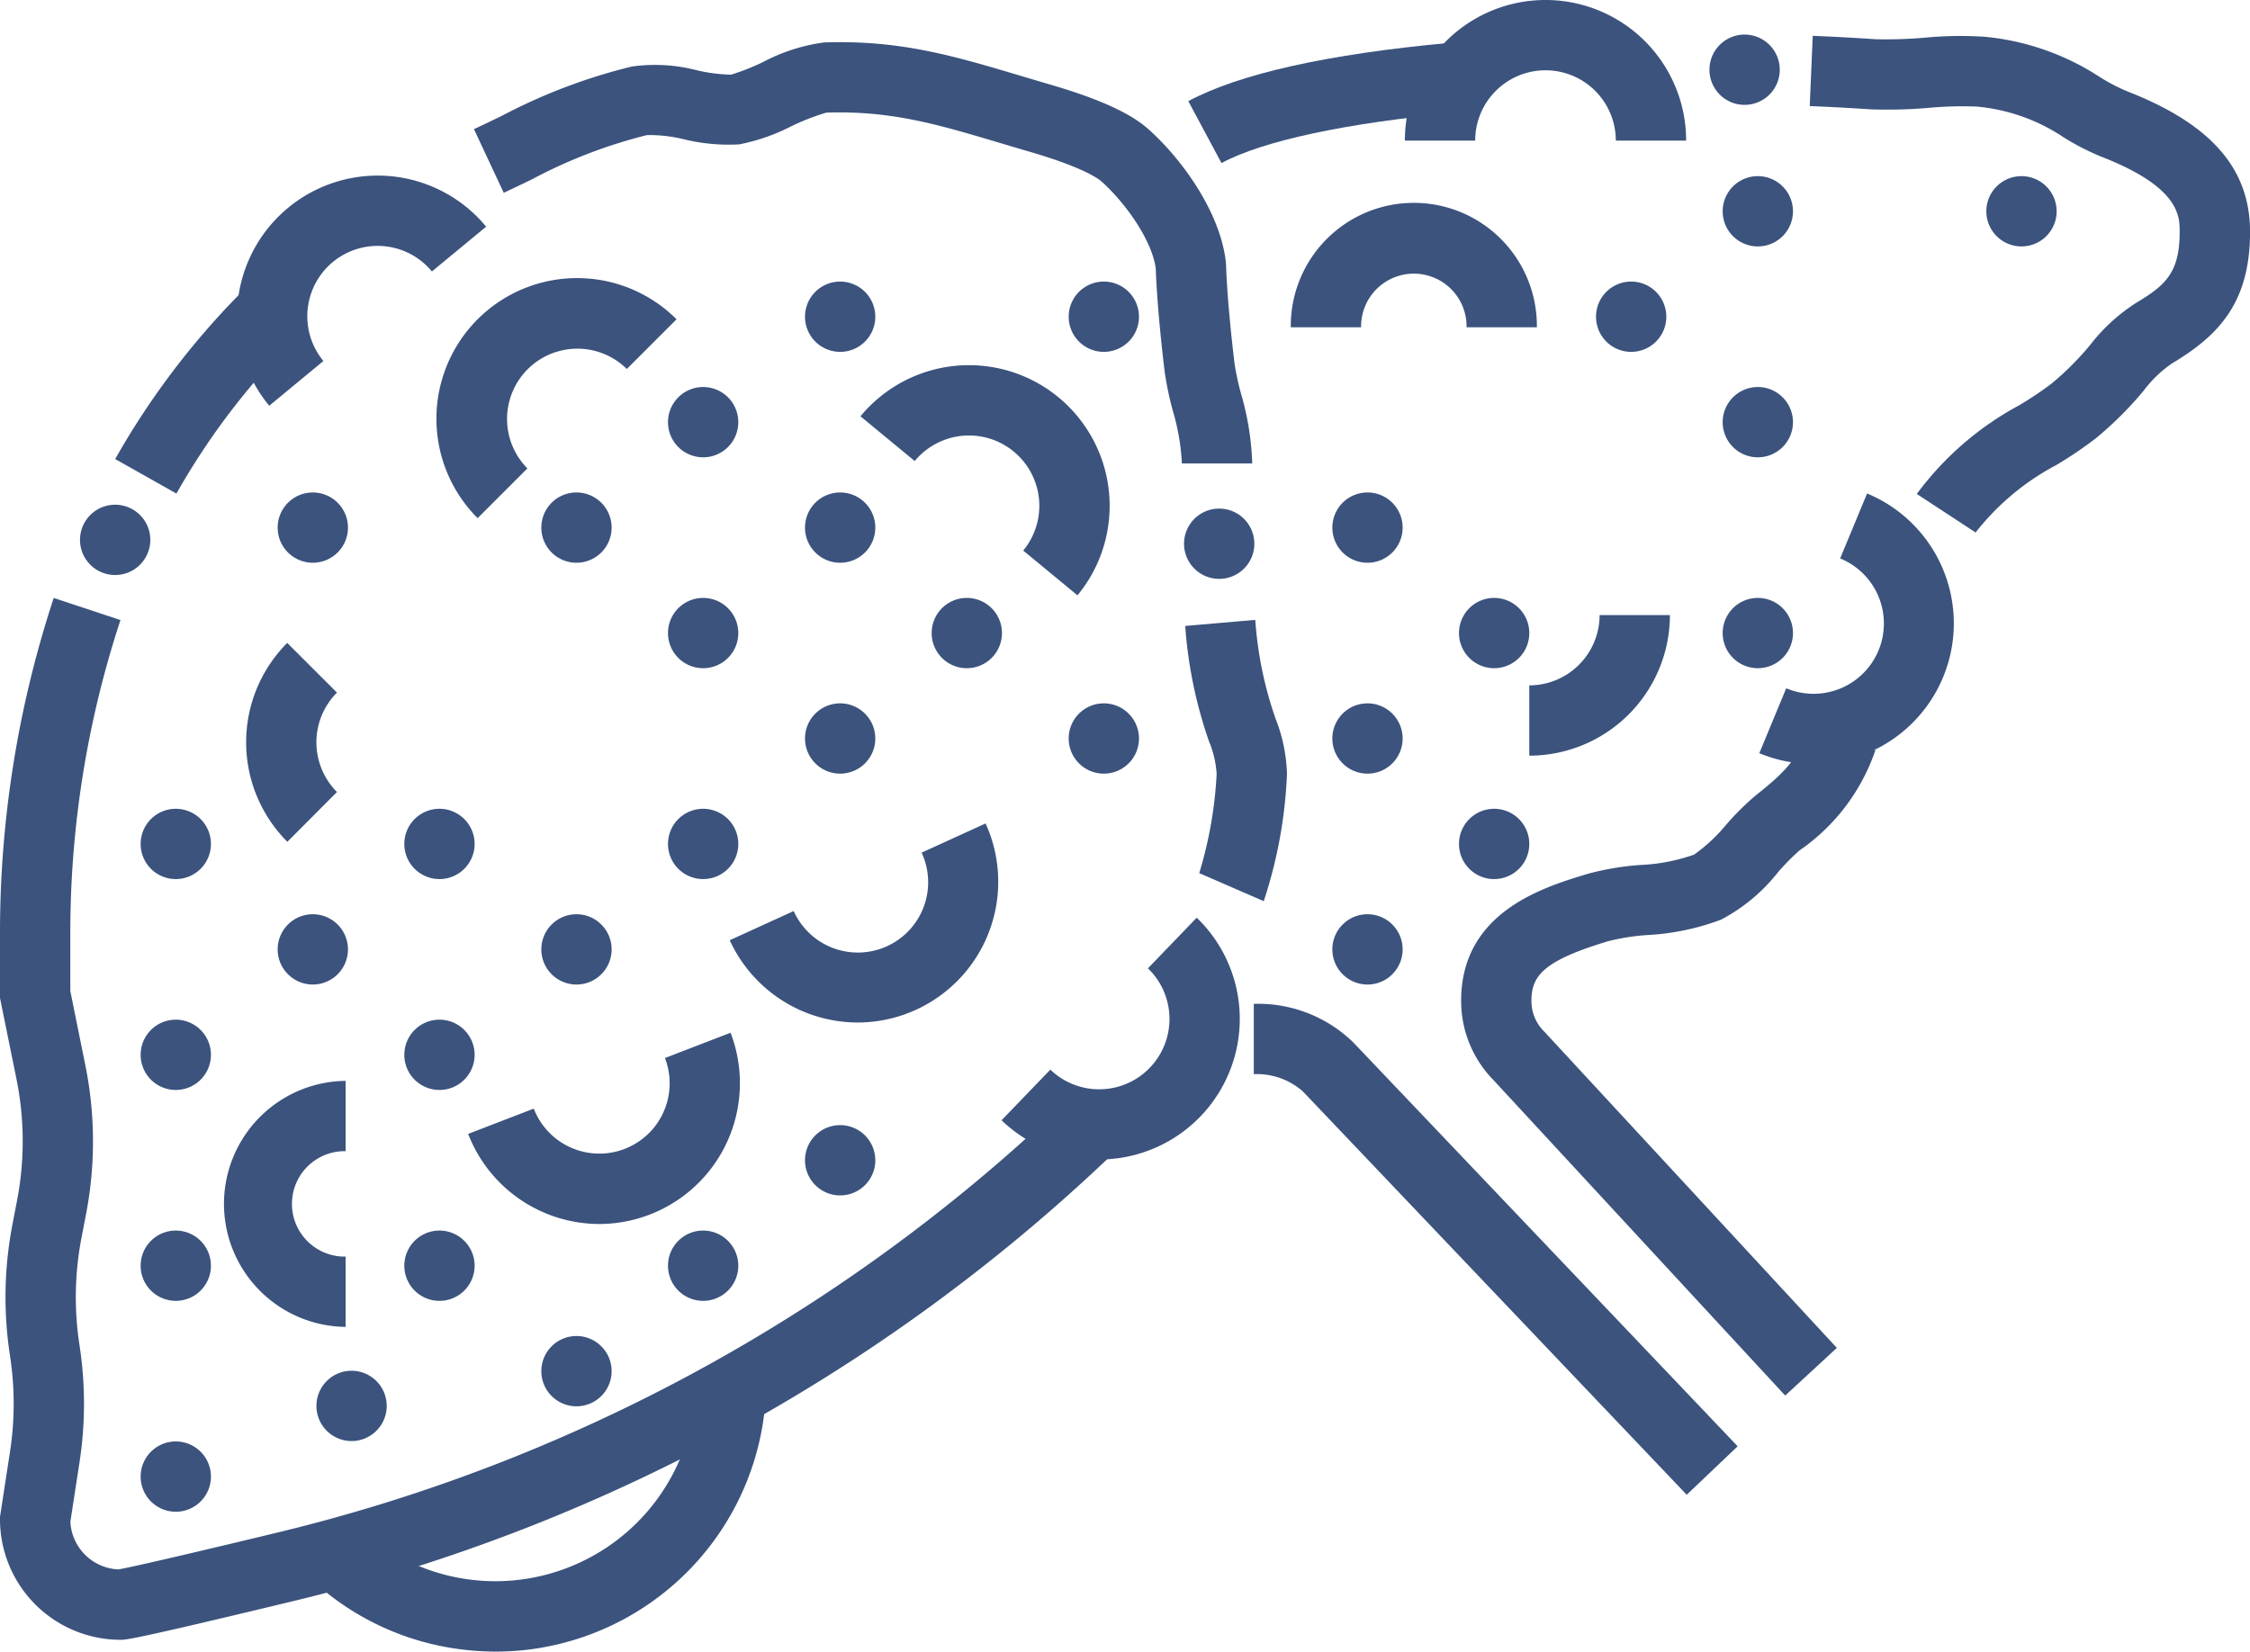
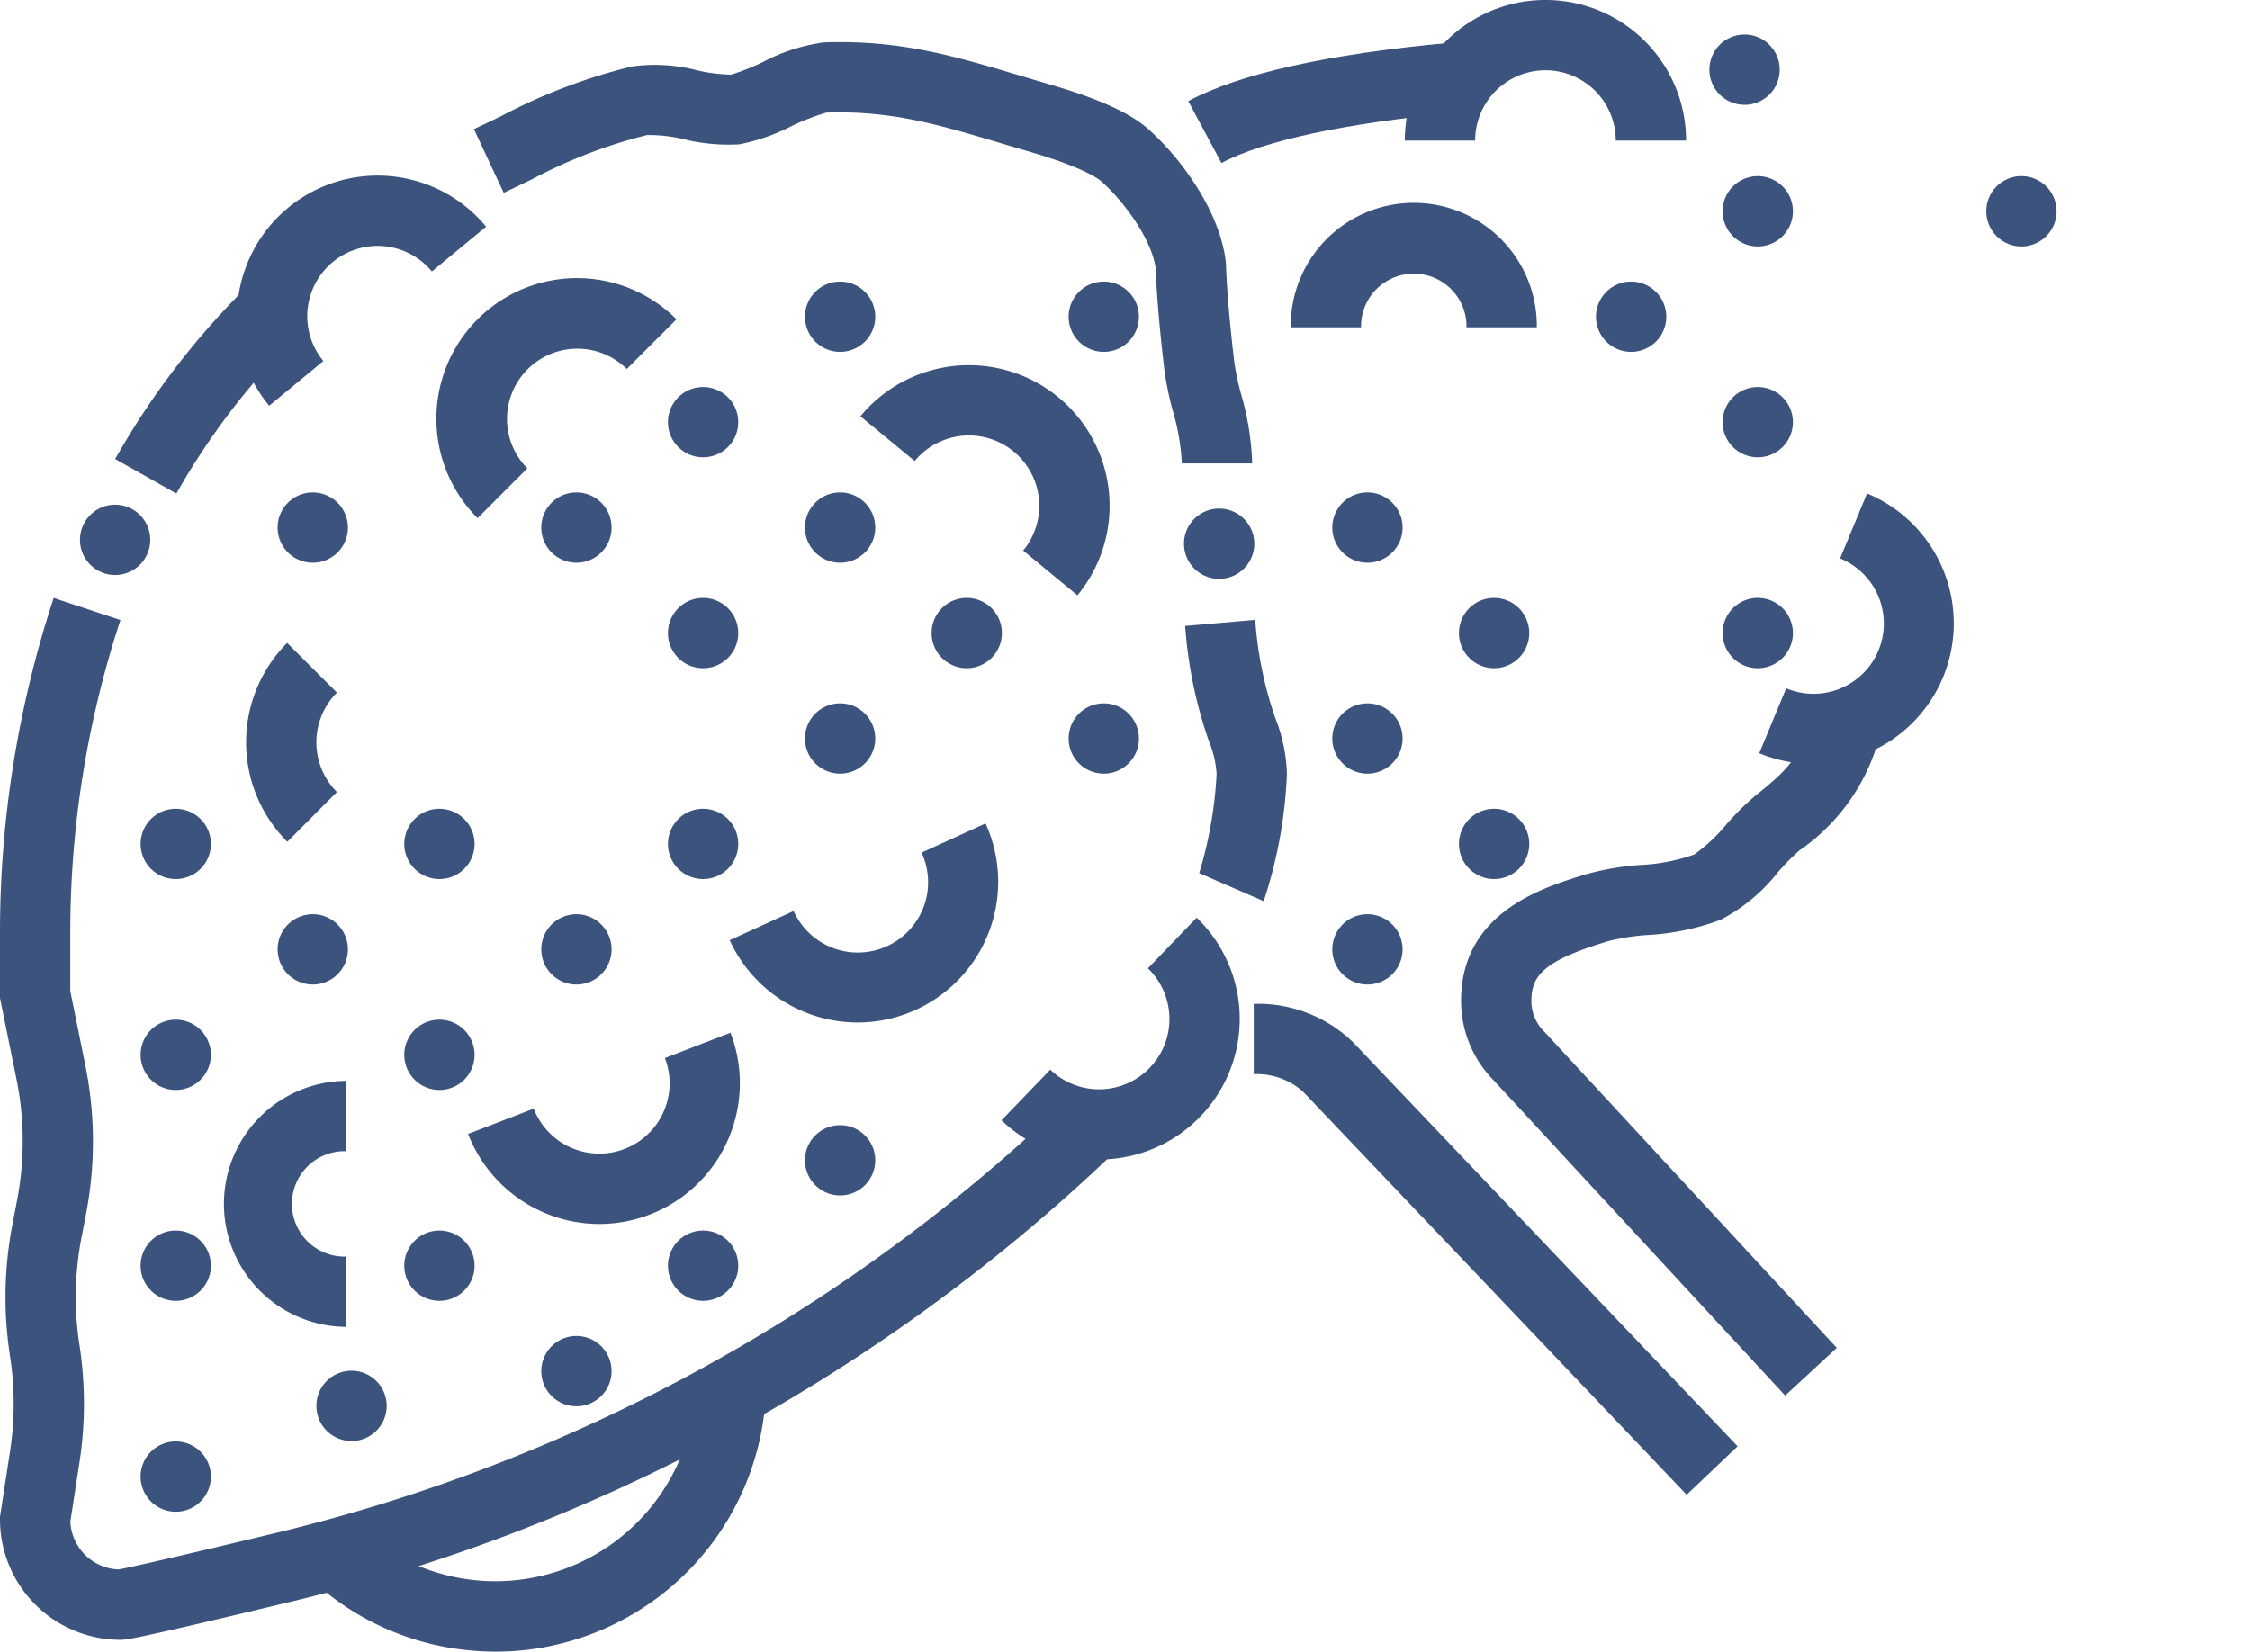
<svg xmlns="http://www.w3.org/2000/svg" width="136.863" height="100.488" viewBox="0 0 136.863 100.488">
  <g id="Raggruppa_123" data-name="Raggruppa 123" transform="translate(-475.431 -1803.437)">
    <path id="Tracciato_6846" data-name="Tracciato 6846" d="M55.905,53.985A8.554,8.554,0,0,1,69.1,43.09l-3.3,2.724a4.277,4.277,0,0,0-6.6,5.448Z" transform="translate(435.903 1774.139)" fill="#3b537d" />
    <path id="Tracciato_6847" data-name="Tracciato 6847" d="M29.937,76.754l-3.725-2.1A47.8,47.8,0,0,1,34.637,63.77l2.972,3.076a43.506,43.506,0,0,0-7.672,9.908" transform="translate(456.226 1756.713)" fill="#3b537d" />
    <path id="Tracciato_6848" data-name="Tracciato 6848" d="M155.173,35.215H150.9a13.53,13.53,0,0,0-.546-3.185,19.419,19.419,0,0,1-.5-2.386c-.442-3.661-.527-5.776-.542-6.282-.228-1.736-1.86-4.016-3.3-5.3-.21-.187-1.146-.871-4.379-1.814-.612-.179-1.2-.353-1.763-.522-3.862-1.152-6.655-1.984-10.6-1.855a14.142,14.142,0,0,0-2.133.831,11.956,11.956,0,0,1-3.166,1.1,11.549,11.549,0,0,1-3.353-.307,8.784,8.784,0,0,0-2.26-.258,30.734,30.734,0,0,0-7.008,2.7c-.551.265-1.115.537-1.7.812l-1.811-3.874c.572-.268,1.122-.532,1.659-.791a34.536,34.536,0,0,1,7.946-3.019,10.168,10.168,0,0,1,3.97.233,9.731,9.731,0,0,0,2.07.261,13.89,13.89,0,0,0,1.924-.759,11.11,11.11,0,0,1,3.725-1.2c4.645-.153,7.871.812,11.96,2.031.558.167,1.135.339,1.738.515,3.01.878,4.925,1.745,6.027,2.727,2.115,1.886,4.395,5.125,4.719,8.111l.012.193c0,.018.045,2.066.514,5.962a16.229,16.229,0,0,0,.4,1.851,17.04,17.04,0,0,1,.676,4.232" transform="translate(396.423 1796.419)" fill="#3b537d" />
    <path id="Tracciato_6849" data-name="Tracciato 6849" d="M274.48,158.207l-3.923-1.705a25.058,25.058,0,0,0,1.059-6.034,6.115,6.115,0,0,0-.464-1.985,27.024,27.024,0,0,1-1.447-7.02l4.261-.37a22.944,22.944,0,0,0,1.243,6.033,9.914,9.914,0,0,1,.685,3.342,28.276,28.276,0,0,1-1.413,7.739" transform="translate(277.821 1700.059)" fill="#3b537d" />
    <path id="Tracciato_6850" data-name="Tracciato 6850" d="M7.333,199.483A7.336,7.336,0,0,1,0,192.161V192l.609-3.962a19.157,19.157,0,0,0,0-5.831,23.4,23.4,0,0,1,.149-8l.274-1.426A19.087,19.087,0,0,0,1,165.351l-1-4.913V156.6a65.126,65.126,0,0,1,3.268-20.506l4.06,1.345A60.838,60.838,0,0,0,4.277,156.6v3.411l.91,4.492a23.348,23.348,0,0,1,.045,9.088l-.274,1.426a19.123,19.123,0,0,0-.122,6.538,23.419,23.419,0,0,1,0,7.132L4.28,192.3a3.059,3.059,0,0,0,2.935,2.9c.648-.114,3.443-.743,9.461-2.194A104.794,104.794,0,0,0,64.5,167.048l2.955,3.092a109.071,109.071,0,0,1-49.776,27.027c-9.6,2.315-10.014,2.315-10.346,2.315m-.009-4.277h0Z" transform="translate(475.431 1703.724)" fill="#3b537d" />
    <path id="Tracciato_6851" data-name="Tracciato 6851" d="M311.636,258.361l-23.344-24.535a4.217,4.217,0,0,0-2.989-1.055v-4.277a8.292,8.292,0,0,1,6.033,2.327l.035.036,23.364,24.555Z" transform="translate(266.394 1636.021)" fill="#3b537d" />
    <path id="Tracciato_6852" data-name="Tracciato 6852" d="M272.423,17.063l-2.02-3.77c3.114-1.668,8.469-2.862,15.916-3.548L286.712,14c-6.682.616-11.756,1.7-14.289,3.059" transform="translate(277.31 1796.297)" fill="#3b537d" />
-     <path id="Tracciato_6853" data-name="Tracciato 6853" d="M421.907,38.376l-3.577-2.345a18.845,18.845,0,0,1,6.221-5.391,21.6,21.6,0,0,0,1.955-1.307,17.35,17.35,0,0,0,2.4-2.406,11.061,11.061,0,0,1,2.766-2.522c1.8-1.074,2.648-1.85,2.648-4.325,0-.95,0-2.717-4.773-4.571A14.914,14.914,0,0,1,427.21,14.3a11.305,11.305,0,0,0-5.257-1.839,22.492,22.492,0,0,0-2.893.079,29.511,29.511,0,0,1-3.526.091c-1.179-.08-2.429-.147-3.716-.2L412,8.158c1.325.055,2.613.124,3.829.207a27.22,27.22,0,0,0,2.967-.093,23.055,23.055,0,0,1,3.656-.058,15.466,15.466,0,0,1,6.96,2.418,11.232,11.232,0,0,0,1.689.891c5.118,1.988,7.5,4.707,7.5,8.558,0,4.295-1.893,6.3-4.735,8a7.339,7.339,0,0,0-1.716,1.64,21.523,21.523,0,0,1-2.952,2.941,24.277,24.277,0,0,1-2.383,1.611,15.277,15.277,0,0,0-4.905,4.1" transform="translate(173.696 1797.459)" fill="#3b537d" />
    <path id="Tracciato_6854" data-name="Tracciato 6854" d="M352.2,206.324l-17.75-19.2a6.872,6.872,0,0,1-1.962-4.818c0-5.4,5-6.91,7.683-7.72a16.471,16.471,0,0,1,3.263-.547,11.2,11.2,0,0,0,3.229-.63,10.1,10.1,0,0,0,1.957-1.831,16.6,16.6,0,0,1,1.76-1.747c1.632-1.305,2.588-2.141,3.25-4.126l4.057,1.352a12.172,12.172,0,0,1-4.637,6.114,14.49,14.49,0,0,0-1.278,1.3,10.784,10.784,0,0,1-3.481,2.9,14.91,14.91,0,0,1-4.445.932,13.062,13.062,0,0,0-2.442.385c-3.945,1.189-4.64,2.116-4.64,3.625a2.587,2.587,0,0,0,.761,1.846l.045.047,17.771,19.217Z" transform="translate(231.821 1682.023)" fill="#3b537d" />
    <path id="Tracciato_6855" data-name="Tracciato 6855" d="M82.94,334.424a16.658,16.658,0,0,1-2.826-.074,16.338,16.338,0,0,1-9.42-4.326l2.92-3.125a12.2,12.2,0,0,0,20.439-7.575l4.251.472A16.482,16.482,0,0,1,82.94,334.424" transform="translate(423.635 1569.471)" fill="#3b537d" />
    <path id="Tracciato_6856" data-name="Tracciato 6856" d="M173.839,199.539a8.576,8.576,0,0,1-7.785-5.006l3.891-1.776a4.277,4.277,0,1,0,7.781-3.553l3.891-1.776a8.563,8.563,0,0,1-7.777,12.111" transform="translate(353.765 1666.11)" fill="#3b537d" />
    <path id="Tracciato_6857" data-name="Tracciato 6857" d="M233.843,223.6a8.521,8.521,0,0,1-5.929-2.386l2.967-3.081a4.278,4.278,0,0,0,5.936-6.163l2.967-3.081a8.552,8.552,0,0,1-5.94,14.711" transform="translate(308.441 1650.383)" fill="#3b537d" />
    <path id="Tracciato_6858" data-name="Tracciato 6858" d="M101.817,77.914a8.554,8.554,0,1,1,12.1-12.1l-3.025,3.024a4.277,4.277,0,0,0-6.048,6.049Z" transform="translate(402.667 1757.049)" fill="#3b537d" />
    <path id="Tracciato_6859" data-name="Tracciato 6859" d="M58.128,260.987a7.485,7.485,0,0,1,0-14.969v4.277a3.208,3.208,0,1,0,0,6.415Z" transform="translate(438.326 1623.182)" fill="#3b537d" />
    <path id="Tracciato_6860" data-name="Tracciato 6860" d="M308.694,53.981h-4.277a3.208,3.208,0,1,0-6.415,0h-4.277a7.485,7.485,0,1,1,14.969,0" transform="translate(260.222 1769.37)" fill="#3b537d" />
-     <path id="Tracciato_6861" data-name="Tracciato 6861" d="M348,148.554v-4.277A4.282,4.282,0,0,0,352.277,140h4.277A8.564,8.564,0,0,1,348,148.554" transform="translate(220.455 1700.86)" fill="#3b537d" />
    <path id="Tracciato_6862" data-name="Tracciato 6862" d="M393.268,10.01a2.138,2.138,0,1,1-2.139-2.138,2.139,2.139,0,0,1,2.139,2.138" transform="translate(190.422 1797.669)" fill="#3b537d" />
    <path id="Tracciato_6863" data-name="Tracciato 6863" d="M22.48,117.019a2.138,2.138,0,1,1-2.138-2.138,2.139,2.139,0,0,1,2.138,2.138" transform="translate(462.094 1719.265)" fill="#3b537d" />
    <path id="Tracciato_6864" data-name="Tracciato 6864" d="M273.708,117.9a2.138,2.138,0,1,1-2.138-2.138,2.139,2.139,0,0,1,2.138,2.138" transform="translate(278.022 1718.619)" fill="#3b537d" />
    <path id="Tracciato_6865" data-name="Tracciato 6865" d="M336.794,8.554h-4.277a4.277,4.277,0,0,0-8.554,0h-4.277a8.554,8.554,0,1,1,17.108,0" transform="translate(241.201 1803.437)" fill="#3b537d" />
    <path id="Tracciato_6866" data-name="Tracciato 6866" d="M403.606,128.776a8.509,8.509,0,0,1-3.266-.652l1.638-3.951a4.277,4.277,0,1,0,3.28-7.9l1.638-3.951a8.554,8.554,0,0,1-3.29,16.455" transform="translate(182.106 1721.14)" fill="#3b537d" />
    <path id="Tracciato_6867" data-name="Tracciato 6867" d="M36.277,186.23a2.138,2.138,0,1,1-2.138-2.138,2.139,2.139,0,0,1,2.138,2.138" transform="translate(451.985 1668.554)" fill="#3b537d" />
    <path id="Tracciato_6868" data-name="Tracciato 6868" d="M36.277,234.23a2.138,2.138,0,1,1-2.138-2.138,2.139,2.139,0,0,1,2.138,2.138" transform="translate(451.985 1633.385)" fill="#3b537d" />
    <path id="Tracciato_6869" data-name="Tracciato 6869" d="M36.277,282.23a2.138,2.138,0,1,1-2.138-2.138,2.139,2.139,0,0,1,2.138,2.138" transform="translate(451.985 1598.216)" fill="#3b537d" />
    <path id="Tracciato_6870" data-name="Tracciato 6870" d="M36.277,330.23a2.138,2.138,0,1,1-2.138-2.138,2.139,2.139,0,0,1,2.138,2.138" transform="translate(451.985 1563.047)" fill="#3b537d" />
    <path id="Tracciato_6871" data-name="Tracciato 6871" d="M67.456,114.23a2.138,2.138,0,1,1-2.138-2.138,2.139,2.139,0,0,1,2.138,2.138" transform="translate(429.141 1721.308)" fill="#3b537d" />
    <path id="Tracciato_6872" data-name="Tracciato 6872" d="M67.456,210.23a2.138,2.138,0,1,1-2.138-2.138,2.139,2.139,0,0,1,2.138,2.138" transform="translate(429.141 1650.97)" fill="#3b537d" />
    <path id="Tracciato_6873" data-name="Tracciato 6873" d="M76.277,314.138A2.138,2.138,0,1,1,74.138,312a2.139,2.139,0,0,1,2.138,2.138" transform="translate(422.678 1574.838)" fill="#3b537d" />
    <path id="Tracciato_6874" data-name="Tracciato 6874" d="M96.277,186.23a2.138,2.138,0,1,1-2.138-2.138,2.139,2.139,0,0,1,2.138,2.138" transform="translate(408.024 1668.554)" fill="#3b537d" />
    <path id="Tracciato_6875" data-name="Tracciato 6875" d="M96.277,234.23a2.138,2.138,0,1,1-2.138-2.138,2.139,2.139,0,0,1,2.138,2.138" transform="translate(408.024 1633.385)" fill="#3b537d" />
    <path id="Tracciato_6876" data-name="Tracciato 6876" d="M96.277,282.23a2.138,2.138,0,1,1-2.138-2.138,2.139,2.139,0,0,1,2.138,2.138" transform="translate(408.024 1598.216)" fill="#3b537d" />
    <path id="Tracciato_6877" data-name="Tracciato 6877" d="M127.456,114.23a2.138,2.138,0,1,1-2.138-2.138,2.139,2.139,0,0,1,2.138,2.138" transform="translate(385.179 1721.308)" fill="#3b537d" />
    <path id="Tracciato_6878" data-name="Tracciato 6878" d="M127.456,210.23a2.138,2.138,0,1,1-2.138-2.138,2.139,2.139,0,0,1,2.138,2.138" transform="translate(385.179 1650.97)" fill="#3b537d" />
    <path id="Tracciato_6879" data-name="Tracciato 6879" d="M127.456,306.23a2.138,2.138,0,1,1-2.138-2.138,2.139,2.139,0,0,1,2.138,2.138" transform="translate(385.179 1580.632)" fill="#3b537d" />
    <path id="Tracciato_6880" data-name="Tracciato 6880" d="M156.277,90.23a2.138,2.138,0,1,1-2.138-2.138,2.139,2.139,0,0,1,2.138,2.138" transform="translate(364.063 1738.893)" fill="#3b537d" />
    <path id="Tracciato_6881" data-name="Tracciato 6881" d="M156.277,138.23a2.138,2.138,0,1,1-2.138-2.138,2.139,2.139,0,0,1,2.138,2.138" transform="translate(364.063 1703.724)" fill="#3b537d" />
    <path id="Tracciato_6882" data-name="Tracciato 6882" d="M156.277,186.23a2.138,2.138,0,1,1-2.138-2.138,2.139,2.139,0,0,1,2.138,2.138" transform="translate(364.063 1668.554)" fill="#3b537d" />
    <path id="Tracciato_6883" data-name="Tracciato 6883" d="M156.277,282.23a2.138,2.138,0,1,1-2.138-2.138,2.139,2.139,0,0,1,2.138,2.138" transform="translate(364.063 1598.216)" fill="#3b537d" />
    <path id="Tracciato_6884" data-name="Tracciato 6884" d="M187.456,66.23a2.138,2.138,0,1,1-2.138-2.138,2.139,2.139,0,0,1,2.138,2.138" transform="translate(341.218 1756.477)" fill="#3b537d" />
    <path id="Tracciato_6885" data-name="Tracciato 6885" d="M187.456,114.23a2.138,2.138,0,1,1-2.138-2.138,2.139,2.139,0,0,1,2.138,2.138" transform="translate(341.218 1721.308)" fill="#3b537d" />
    <path id="Tracciato_6886" data-name="Tracciato 6886" d="M187.456,162.23a2.138,2.138,0,1,1-2.138-2.138,2.139,2.139,0,0,1,2.138,2.138" transform="translate(341.218 1686.139)" fill="#3b537d" />
    <path id="Tracciato_6887" data-name="Tracciato 6887" d="M187.456,258.23a2.138,2.138,0,1,1-2.138-2.138,2.139,2.139,0,0,1,2.138,2.138" transform="translate(341.218 1615.801)" fill="#3b537d" />
    <path id="Tracciato_6888" data-name="Tracciato 6888" d="M216.277,138.23a2.138,2.138,0,1,1-2.138-2.138,2.139,2.139,0,0,1,2.138,2.138" transform="translate(320.101 1703.724)" fill="#3b537d" />
    <path id="Tracciato_6889" data-name="Tracciato 6889" d="M247.456,66.23a2.138,2.138,0,1,1-2.138-2.138,2.139,2.139,0,0,1,2.138,2.138" transform="translate(297.257 1756.477)" fill="#3b537d" />
    <path id="Tracciato_6890" data-name="Tracciato 6890" d="M247.456,162.23a2.138,2.138,0,1,1-2.138-2.138,2.139,2.139,0,0,1,2.138,2.138" transform="translate(297.257 1686.139)" fill="#3b537d" />
    <path id="Tracciato_6891" data-name="Tracciato 6891" d="M307.456,114.23a2.138,2.138,0,1,1-2.139-2.138,2.139,2.139,0,0,1,2.139,2.138" transform="translate(253.295 1721.308)" fill="#3b537d" />
    <path id="Tracciato_6892" data-name="Tracciato 6892" d="M307.456,162.23a2.138,2.138,0,1,1-2.139-2.138,2.139,2.139,0,0,1,2.139,2.138" transform="translate(253.295 1686.139)" fill="#3b537d" />
    <path id="Tracciato_6893" data-name="Tracciato 6893" d="M307.456,210.23a2.138,2.138,0,1,1-2.139-2.138,2.139,2.139,0,0,1,2.139,2.138" transform="translate(253.295 1650.97)" fill="#3b537d" />
    <path id="Tracciato_6894" data-name="Tracciato 6894" d="M336.277,138.23a2.138,2.138,0,1,1-2.138-2.138,2.139,2.139,0,0,1,2.138,2.138" transform="translate(232.178 1703.724)" fill="#3b537d" />
    <path id="Tracciato_6895" data-name="Tracciato 6895" d="M336.277,186.23a2.138,2.138,0,1,1-2.138-2.138,2.139,2.139,0,0,1,2.138,2.138" transform="translate(232.178 1668.554)" fill="#3b537d" />
    <path id="Tracciato_6896" data-name="Tracciato 6896" d="M367.456,66.23a2.138,2.138,0,1,1-2.139-2.138,2.139,2.139,0,0,1,2.139,2.138" transform="translate(209.334 1756.477)" fill="#3b537d" />
    <path id="Tracciato_6897" data-name="Tracciato 6897" d="M396.277,42.23a2.138,2.138,0,1,1-2.138-2.138,2.139,2.139,0,0,1,2.138,2.138" transform="translate(188.217 1774.062)" fill="#3b537d" />
    <path id="Tracciato_6898" data-name="Tracciato 6898" d="M396.277,90.23a2.138,2.138,0,1,1-2.138-2.138,2.139,2.139,0,0,1,2.138,2.138" transform="translate(188.217 1738.893)" fill="#3b537d" />
    <path id="Tracciato_6899" data-name="Tracciato 6899" d="M396.277,138.23a2.138,2.138,0,1,1-2.138-2.138,2.139,2.139,0,0,1,2.138,2.138" transform="translate(188.217 1703.724)" fill="#3b537d" />
    <path id="Tracciato_6900" data-name="Tracciato 6900" d="M456.277,42.23a2.138,2.138,0,1,1-2.138-2.138,2.139,2.139,0,0,1,2.138,2.138" transform="translate(144.255 1774.062)" fill="#3b537d" />
    <path id="Tracciato_6901" data-name="Tracciato 6901" d="M58.521,158.445a8.563,8.563,0,0,1-.009-12.1l3.026,3.022a4.282,4.282,0,0,0,0,6.049Z" transform="translate(434.39 1696.209)" fill="#3b537d" />
    <path id="Tracciato_6902" data-name="Tracciato 6902" d="M209.02,97.127l-3.3-2.723a4.277,4.277,0,0,0-6.6-5.447l-3.3-2.722A8.554,8.554,0,0,1,209.02,97.127" transform="translate(331.952 1742.531)" fill="#3b537d" />
    <path id="Tracciato_6903" data-name="Tracciato 6903" d="M114.5,246.7a8.569,8.569,0,0,1-7.977-5.481l3.991-1.538a4.276,4.276,0,1,0,7.979-3.079l3.991-1.538A8.565,8.565,0,0,1,114.5,246.7" transform="translate(397.385 1631.208)" fill="#3b537d" />
  </g>
</svg>